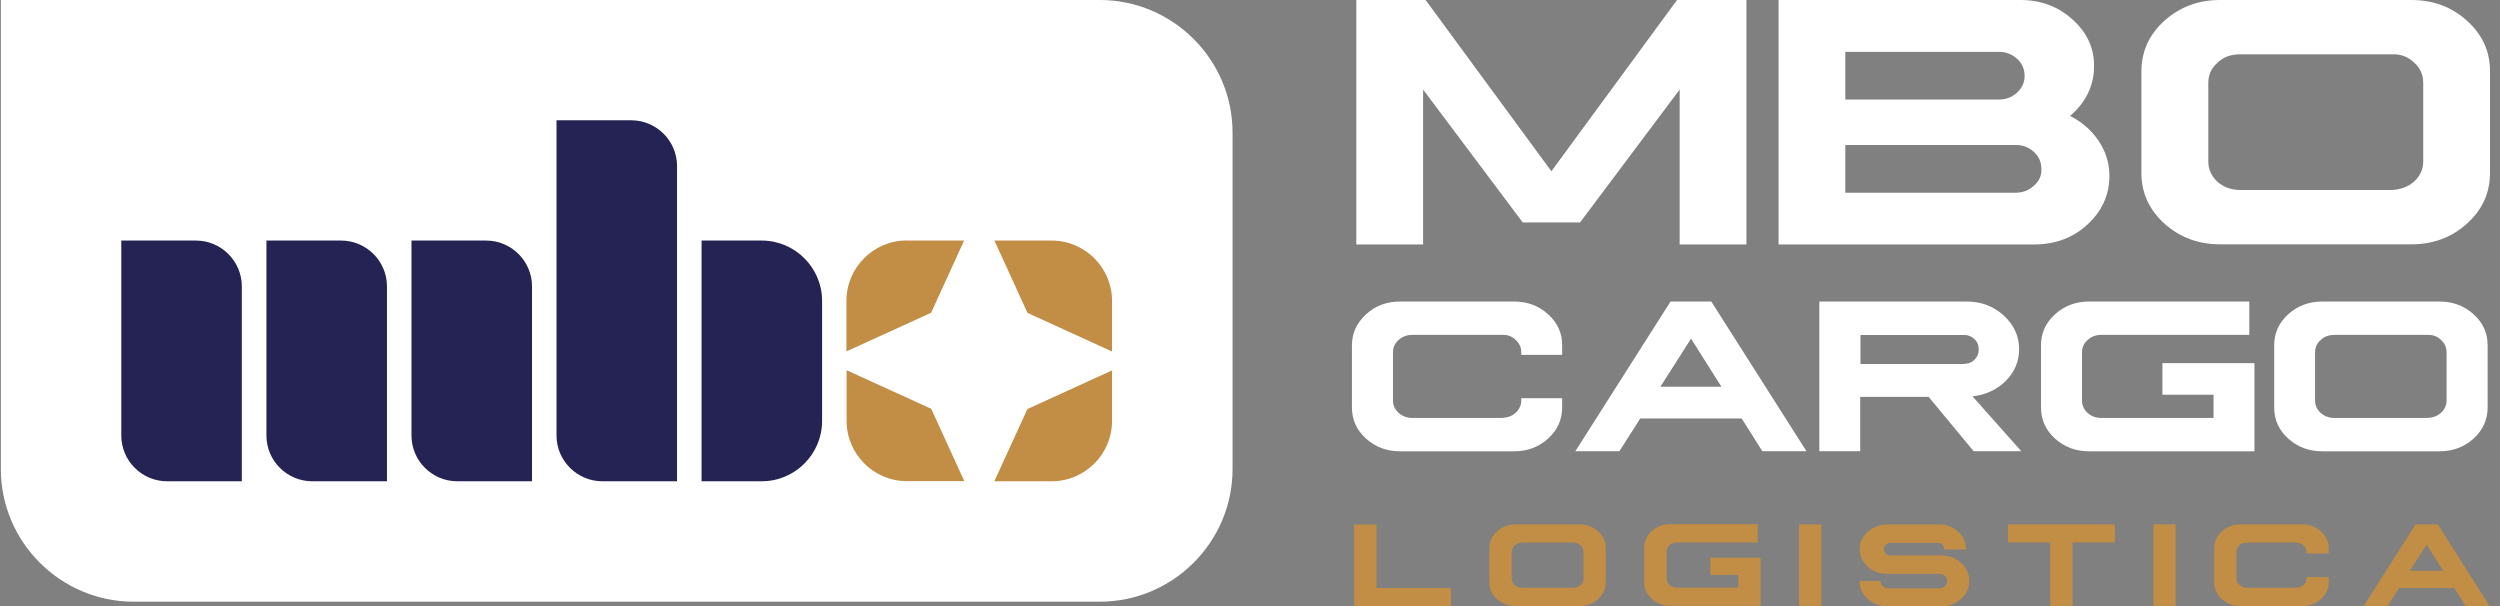
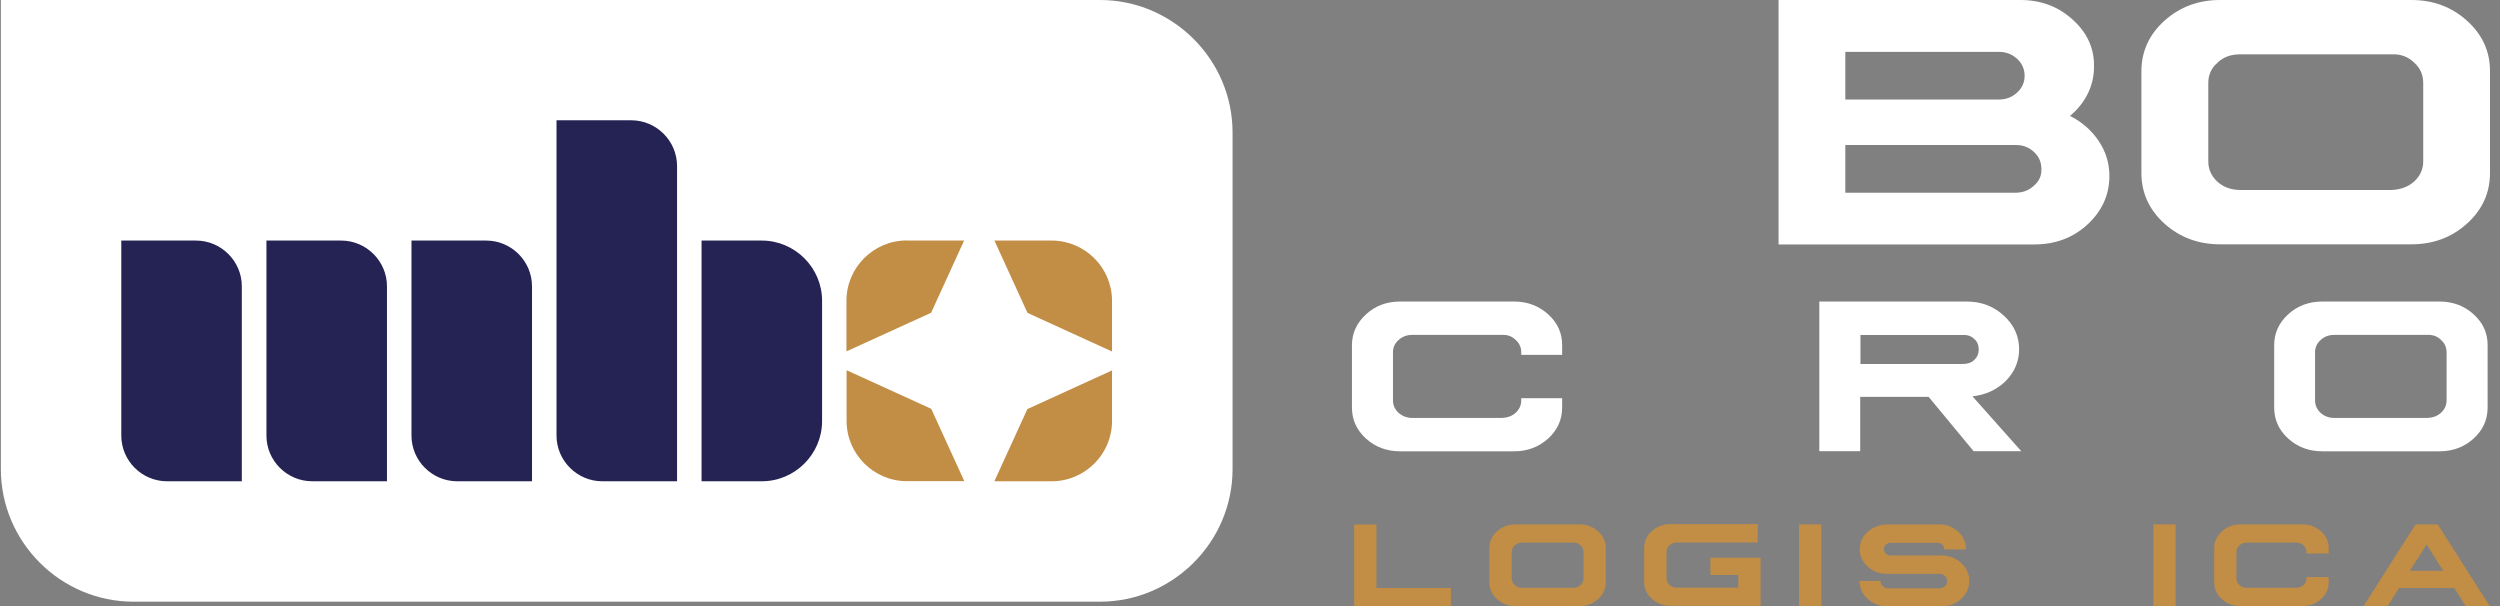
<svg xmlns="http://www.w3.org/2000/svg" width="132" height="32" viewBox="0 0 132 32" fill="none">
  <rect x="0" y="0" width="132" height="32" fill="#808080" stroke="none" />
  <g clip-path="url(#clip0_501_1195)">
    <path fill-rule="evenodd" clip-rule="evenodd" d="M0.046 0H58.075C61.923 0 65.079 3.146 65.079 6.998V24.772C65.079 28.617 61.93 31.769 58.075 31.769H7.051C3.202 31.769 0.046 28.623 0.046 24.772V0Z" fill="white" />
    <path fill-rule="evenodd" clip-rule="evenodd" d="M6.404 12.702H10.351C11.678 12.702 12.768 13.79 12.768 15.116V25.411H8.82C7.493 25.411 6.404 24.33 6.404 22.997V12.702V12.702ZM37.042 12.702H40.224C41.973 12.702 43.406 14.133 43.406 15.881V22.232C43.406 23.98 41.973 25.411 40.224 25.411H37.042V12.702V12.702ZM29.384 6.351H33.332C34.659 6.351 35.748 7.439 35.748 8.765V25.411H31.8C30.473 25.411 29.384 24.323 29.384 22.997V6.351ZM21.726 12.702H25.674C27.001 12.702 28.09 13.79 28.09 15.116V25.411H24.142C22.815 25.411 21.726 24.33 21.726 22.997V12.702V12.702ZM14.068 12.702H18.016C19.343 12.702 20.432 13.79 20.432 15.116V25.411H16.484C15.158 25.411 14.068 24.33 14.068 22.997V12.702V12.702Z" fill="#252353" />
    <path fill-rule="evenodd" clip-rule="evenodd" d="M47.875 12.702H50.905L49.162 16.514L44.693 18.552V15.875C44.693 14.127 46.126 12.696 47.875 12.696V12.702ZM52.503 12.702H55.533C57.282 12.702 58.715 14.134 58.715 15.881V18.559L54.252 16.521L52.509 12.709L52.503 12.702ZM58.715 19.555V22.233C58.715 23.98 57.282 25.411 55.533 25.411H52.503L54.246 21.599L58.708 19.561L58.715 19.555ZM50.912 25.405H47.882C46.132 25.405 44.7 23.974 44.7 22.226V19.548L49.169 21.586L50.912 25.398V25.405Z" fill="#C28D44" />
-     <path d="M92.211 0V12.907H88.686V4.729L83.425 11.746H80.401L75.14 4.729V12.907H71.614V0H75.272L81.913 9.042L88.547 0H92.218H92.211Z" fill="white" />
    <path d="M106.675 0C107.758 0 108.676 0.343 109.435 1.035C110.207 1.728 110.584 2.559 110.564 3.528C110.564 4.03 110.452 4.511 110.227 4.96C110.003 5.408 109.692 5.791 109.296 6.12C109.923 6.437 110.425 6.872 110.808 7.439C111.191 8.007 111.376 8.62 111.376 9.293C111.376 10.289 110.986 11.146 110.214 11.858C109.455 12.557 108.517 12.907 107.402 12.907H93.908V0H106.675V0ZM97.433 5.256H105.533C105.916 5.256 106.24 5.131 106.504 4.887C106.768 4.643 106.9 4.346 106.9 4.003C106.9 3.66 106.768 3.344 106.504 3.106C106.24 2.862 105.916 2.737 105.533 2.737H97.433V5.25V5.256ZM97.433 10.176H106.418C106.801 10.176 107.124 10.051 107.388 9.807C107.672 9.563 107.804 9.266 107.785 8.91C107.785 8.561 107.653 8.257 107.382 8.013C107.118 7.769 106.794 7.65 106.418 7.657H97.433V10.17V10.176Z" fill="white" />
    <path d="M127.319 0C128.474 0 129.458 0.369 130.263 1.101C131.075 1.833 131.478 2.724 131.471 3.766V9.134C131.471 10.176 131.075 11.067 130.263 11.799C129.458 12.531 128.481 12.9 127.319 12.9H117.218C116.07 12.9 115.086 12.531 114.274 11.799C113.469 11.067 113.066 10.176 113.066 9.134V3.766C113.066 2.724 113.469 1.833 114.274 1.101C115.086 0.369 116.07 0 117.218 0H127.319V0ZM117.08 3.317C116.756 3.594 116.598 3.951 116.598 4.379V8.521C116.598 8.937 116.756 9.293 117.08 9.596C117.403 9.88 117.793 10.025 118.261 10.031H126.282C126.751 10.011 127.147 9.866 127.464 9.589C127.787 9.286 127.946 8.937 127.946 8.528V4.379C127.946 3.944 127.787 3.588 127.464 3.304C127.147 2.994 126.758 2.849 126.282 2.869H118.261C117.799 2.869 117.403 3.007 117.08 3.311V3.317Z" fill="white" />
    <path d="M79.939 15.921C80.645 15.921 81.246 16.145 81.741 16.594C82.236 17.042 82.487 17.59 82.481 18.229V18.737H80.322V18.605C80.322 18.341 80.223 18.124 80.025 17.946C79.833 17.754 79.589 17.669 79.305 17.682H74.565C74.288 17.682 74.05 17.768 73.846 17.952C73.648 18.124 73.549 18.341 73.549 18.605V21.144C73.549 21.401 73.648 21.619 73.852 21.804C74.05 21.975 74.295 22.068 74.565 22.068H79.305C79.596 22.055 79.833 21.969 80.025 21.797C80.223 21.613 80.322 21.395 80.322 21.144V21.026H82.481V21.52C82.481 22.16 82.236 22.701 81.741 23.156C81.246 23.604 80.645 23.829 79.939 23.829H73.925C73.219 23.829 72.618 23.604 72.123 23.156C71.628 22.707 71.383 22.16 71.383 21.52V18.229C71.383 17.59 71.634 17.049 72.129 16.594C72.624 16.139 73.225 15.921 73.925 15.921H79.939V15.921Z" fill="white" />
-     <path d="M90.356 15.921L95.38 23.822H93.05L91.96 22.094H86.607L85.504 23.822H83.18L88.204 15.921H90.35H90.356ZM87.669 20.419H90.891L89.287 17.88L87.669 20.419Z" fill="white" />
    <path d="M103.837 15.921C104.603 15.921 105.256 16.165 105.797 16.66C106.339 17.154 106.609 17.748 106.609 18.44C106.609 19.08 106.372 19.641 105.903 20.116C105.434 20.577 104.847 20.848 104.147 20.927L106.722 23.822H104.206L101.83 20.953H98.219V23.822H96.06V15.921H103.83H103.837ZM98.232 19.218H103.632C103.89 19.218 104.088 19.153 104.24 19.008C104.398 18.856 104.477 18.671 104.477 18.453C104.477 18.223 104.405 18.038 104.24 17.899C104.088 17.748 103.89 17.675 103.632 17.688H98.232V19.225V19.218Z" fill="white" />
-     <path d="M118.763 15.921V17.682H110.947C110.663 17.682 110.419 17.768 110.227 17.952C110.029 18.124 109.93 18.341 109.93 18.605V21.144C109.93 21.401 110.029 21.619 110.227 21.804C110.425 21.975 110.663 22.068 110.947 22.068H116.875V20.841H114.175V19.172H119.034V23.829H110.306C109.6 23.829 108.999 23.604 108.504 23.156C108.009 22.707 107.765 22.16 107.765 21.52V18.229C107.765 17.59 108.009 17.049 108.504 16.594C108.999 16.145 109.6 15.921 110.306 15.921H118.756H118.763Z" fill="white" />
    <path d="M128.804 15.921C129.51 15.921 130.111 16.145 130.606 16.594C131.101 17.042 131.352 17.59 131.346 18.229V21.52C131.346 22.16 131.101 22.701 130.606 23.156C130.111 23.604 129.51 23.829 128.804 23.829H122.618C121.912 23.829 121.311 23.604 120.816 23.156C120.321 22.707 120.077 22.16 120.077 21.52V18.229C120.077 17.59 120.321 17.049 120.816 16.594C121.311 16.145 121.912 15.921 122.618 15.921H128.804ZM122.533 17.952C122.334 18.124 122.235 18.341 122.235 18.605V21.144C122.235 21.401 122.334 21.619 122.533 21.804C122.731 21.975 122.968 22.068 123.252 22.068H128.164C128.454 22.055 128.692 21.969 128.883 21.797C129.081 21.613 129.18 21.395 129.18 21.144V18.605C129.18 18.341 129.081 18.124 128.883 17.946C128.692 17.754 128.448 17.669 128.164 17.682H123.252C122.968 17.682 122.724 17.768 122.533 17.952V17.952Z" fill="white" />
    <path d="M71.502 32V27.693H72.677V31.044H76.605V32H71.502Z" fill="#C28D44" />
    <path d="M83.398 27.687C83.781 27.687 84.111 27.812 84.382 28.056C84.653 28.3 84.785 28.597 84.785 28.947V30.74C84.785 31.09 84.653 31.387 84.382 31.631C84.111 31.875 83.788 32 83.398 32H80.025C79.642 32 79.312 31.875 79.041 31.631C78.77 31.387 78.638 31.09 78.638 30.74V28.947C78.638 28.597 78.77 28.3 79.041 28.056C79.312 27.812 79.642 27.687 80.025 27.687H83.398V27.687ZM79.979 28.795C79.873 28.887 79.82 29.006 79.82 29.151V30.536C79.82 30.674 79.873 30.793 79.979 30.892C80.084 30.984 80.216 31.037 80.375 31.037H83.055C83.213 31.037 83.345 30.984 83.451 30.892C83.557 30.793 83.609 30.674 83.609 30.536V29.151C83.609 29.006 83.557 28.887 83.451 28.795C83.345 28.689 83.213 28.643 83.055 28.65H80.375C80.216 28.65 80.091 28.696 79.979 28.795Z" fill="#C28D44" />
    <path d="M92.805 27.687V28.643H88.547C88.389 28.643 88.264 28.689 88.151 28.788C88.046 28.881 87.993 28.999 87.993 29.144V30.529C87.993 30.668 88.046 30.787 88.151 30.886C88.257 30.978 88.389 31.03 88.547 31.03H91.782V30.358H90.31V29.448H92.957V31.987H88.198C87.815 31.987 87.485 31.861 87.214 31.617C86.943 31.373 86.811 31.077 86.811 30.727V28.933C86.811 28.584 86.943 28.287 87.214 28.043C87.485 27.799 87.815 27.674 88.198 27.674H92.805V27.687Z" fill="#C28D44" />
    <path d="M96.165 27.687V31.993H94.991V27.687H96.165Z" fill="#C28D44" />
    <path d="M102.378 27.687C102.774 27.687 103.111 27.812 103.388 28.069C103.665 28.32 103.804 28.63 103.804 28.993V29.012H102.655C102.655 29.012 102.662 28.993 102.655 28.993C102.655 28.9 102.622 28.821 102.549 28.755C102.483 28.689 102.398 28.656 102.285 28.663H99.83C99.731 28.663 99.645 28.689 99.572 28.762C99.506 28.828 99.466 28.9 99.466 28.993C99.466 29.085 99.506 29.164 99.572 29.23C99.638 29.296 99.724 29.329 99.83 29.329C100.12 29.329 100.569 29.329 101.17 29.329C101.777 29.329 102.219 29.329 102.51 29.329C102.919 29.329 103.262 29.461 103.546 29.725C103.837 29.982 103.982 30.299 103.975 30.674C103.975 31.044 103.837 31.36 103.546 31.624C103.262 31.881 102.919 32.013 102.51 32.013H99.651C99.249 32.013 98.905 31.881 98.615 31.624C98.331 31.367 98.186 31.05 98.186 30.674H99.288C99.288 30.787 99.328 30.879 99.414 30.951C99.5 31.024 99.592 31.064 99.704 31.064H102.398C102.516 31.064 102.616 31.017 102.695 30.951C102.774 30.879 102.814 30.787 102.814 30.681C102.814 30.576 102.774 30.483 102.688 30.411C102.609 30.338 102.51 30.299 102.398 30.299H99.618C99.222 30.299 98.886 30.167 98.608 29.916C98.331 29.659 98.192 29.355 98.192 28.999C98.192 28.643 98.331 28.333 98.608 28.089C98.886 27.838 99.216 27.707 99.618 27.693H102.371L102.378 27.687Z" fill="#C28D44" />
-     <path d="M111.666 27.687V28.643H109.428V31.993H108.253V28.643H106.022V27.687H111.666V27.687Z" fill="#C28D44" />
    <path d="M114.874 27.687V31.993H113.7V27.687H114.874Z" fill="#C28D44" />
    <path d="M121.569 27.687C121.952 27.687 122.282 27.812 122.552 28.056C122.823 28.3 122.955 28.597 122.955 28.947V29.224H121.78V29.151C121.78 29.006 121.727 28.887 121.622 28.795C121.516 28.689 121.384 28.643 121.225 28.65H118.638C118.486 28.65 118.354 28.696 118.242 28.795C118.136 28.887 118.083 29.006 118.083 29.151V30.536C118.083 30.674 118.136 30.793 118.248 30.892C118.36 30.984 118.486 31.037 118.638 31.037H121.225C121.384 31.037 121.516 30.984 121.622 30.892C121.727 30.793 121.78 30.674 121.78 30.536V30.47H122.955V30.74C122.955 31.09 122.823 31.387 122.552 31.631C122.282 31.875 121.958 32 121.569 32H118.294C117.911 32 117.581 31.875 117.311 31.631C117.04 31.387 116.908 31.09 116.908 30.74V28.947C116.908 28.597 117.047 28.3 117.317 28.056C117.588 27.812 117.911 27.687 118.294 27.687H121.569V27.687Z" fill="#C28D44" />
    <path d="M128.712 27.687L131.451 31.993H130.184L129.59 31.05H126.672L126.071 31.993H124.803L127.543 27.687H128.712V27.687ZM127.246 30.14H129.002L128.124 28.755L127.239 30.14H127.246Z" fill="#C28D44" />
  </g>
  <defs>
    <clipPath id="clip0_501_1195">
      <rect width="131.418" height="32" fill="white" transform="translate(0.046)" />
    </clipPath>
  </defs>
</svg>